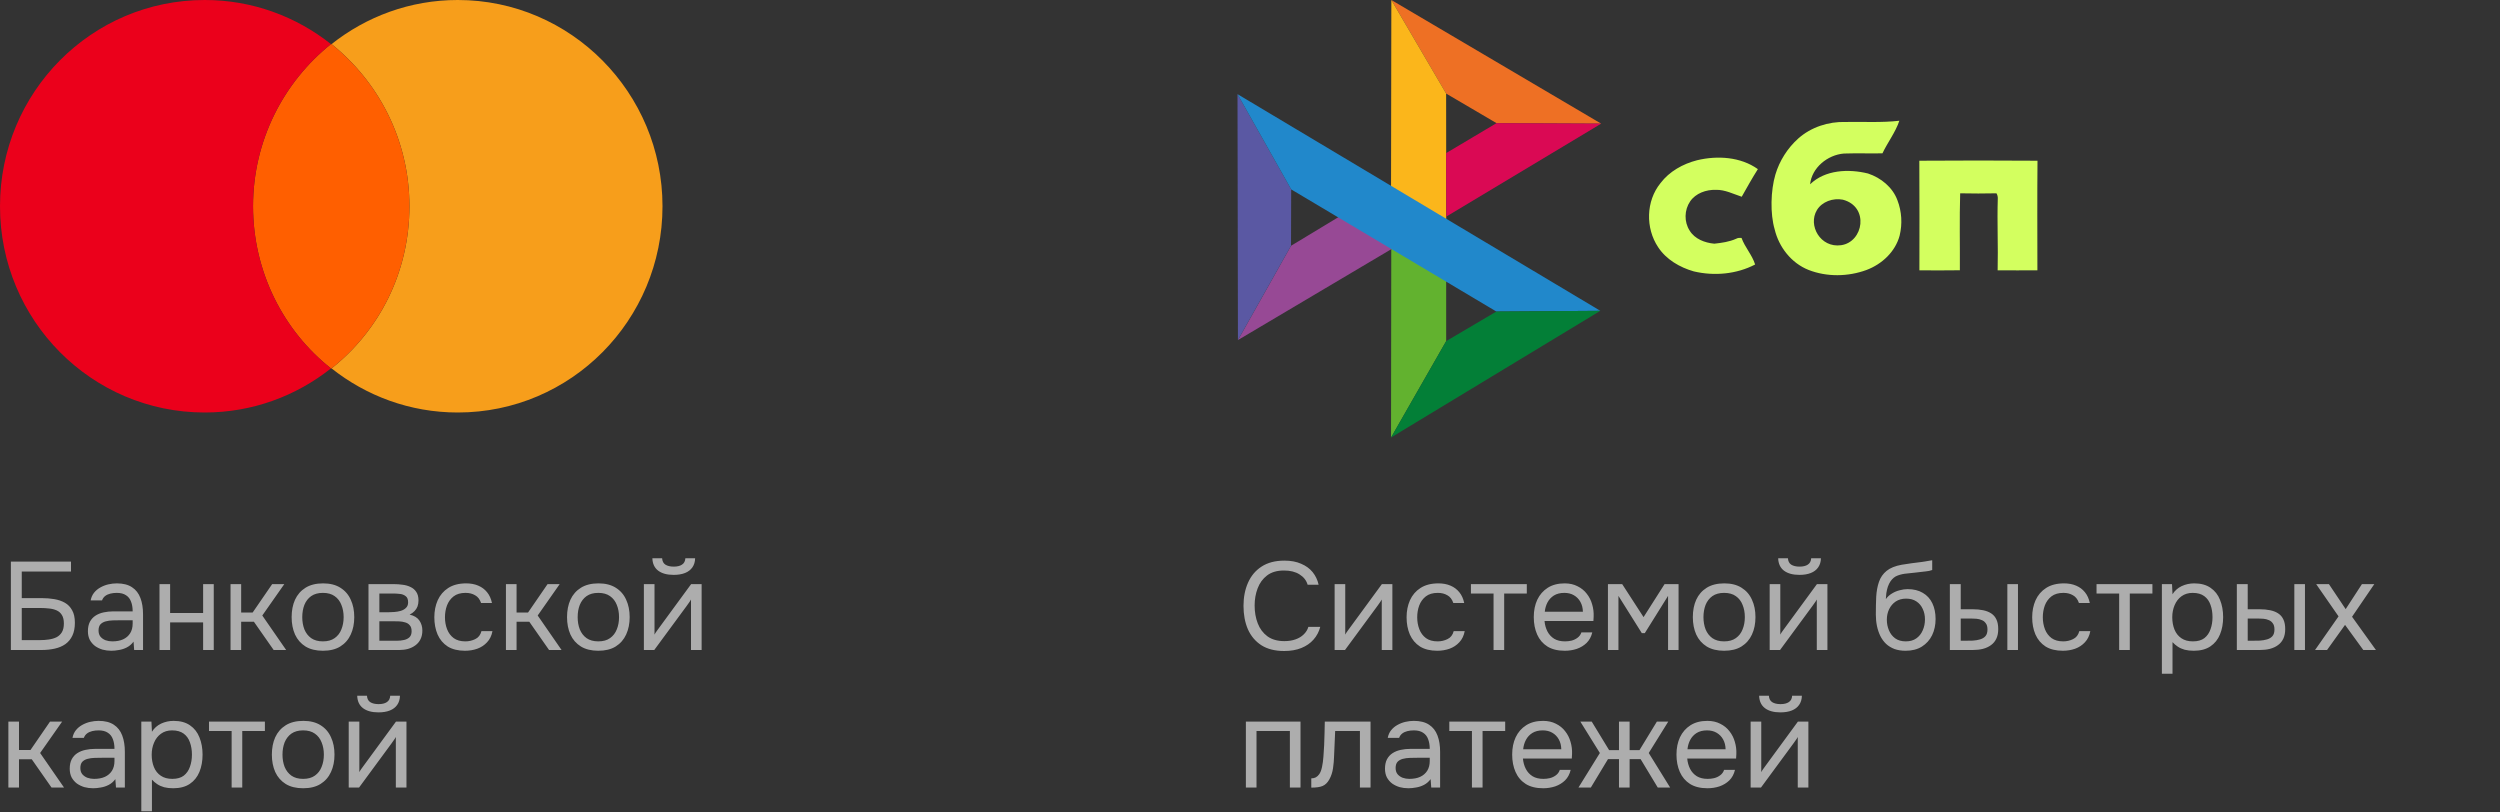
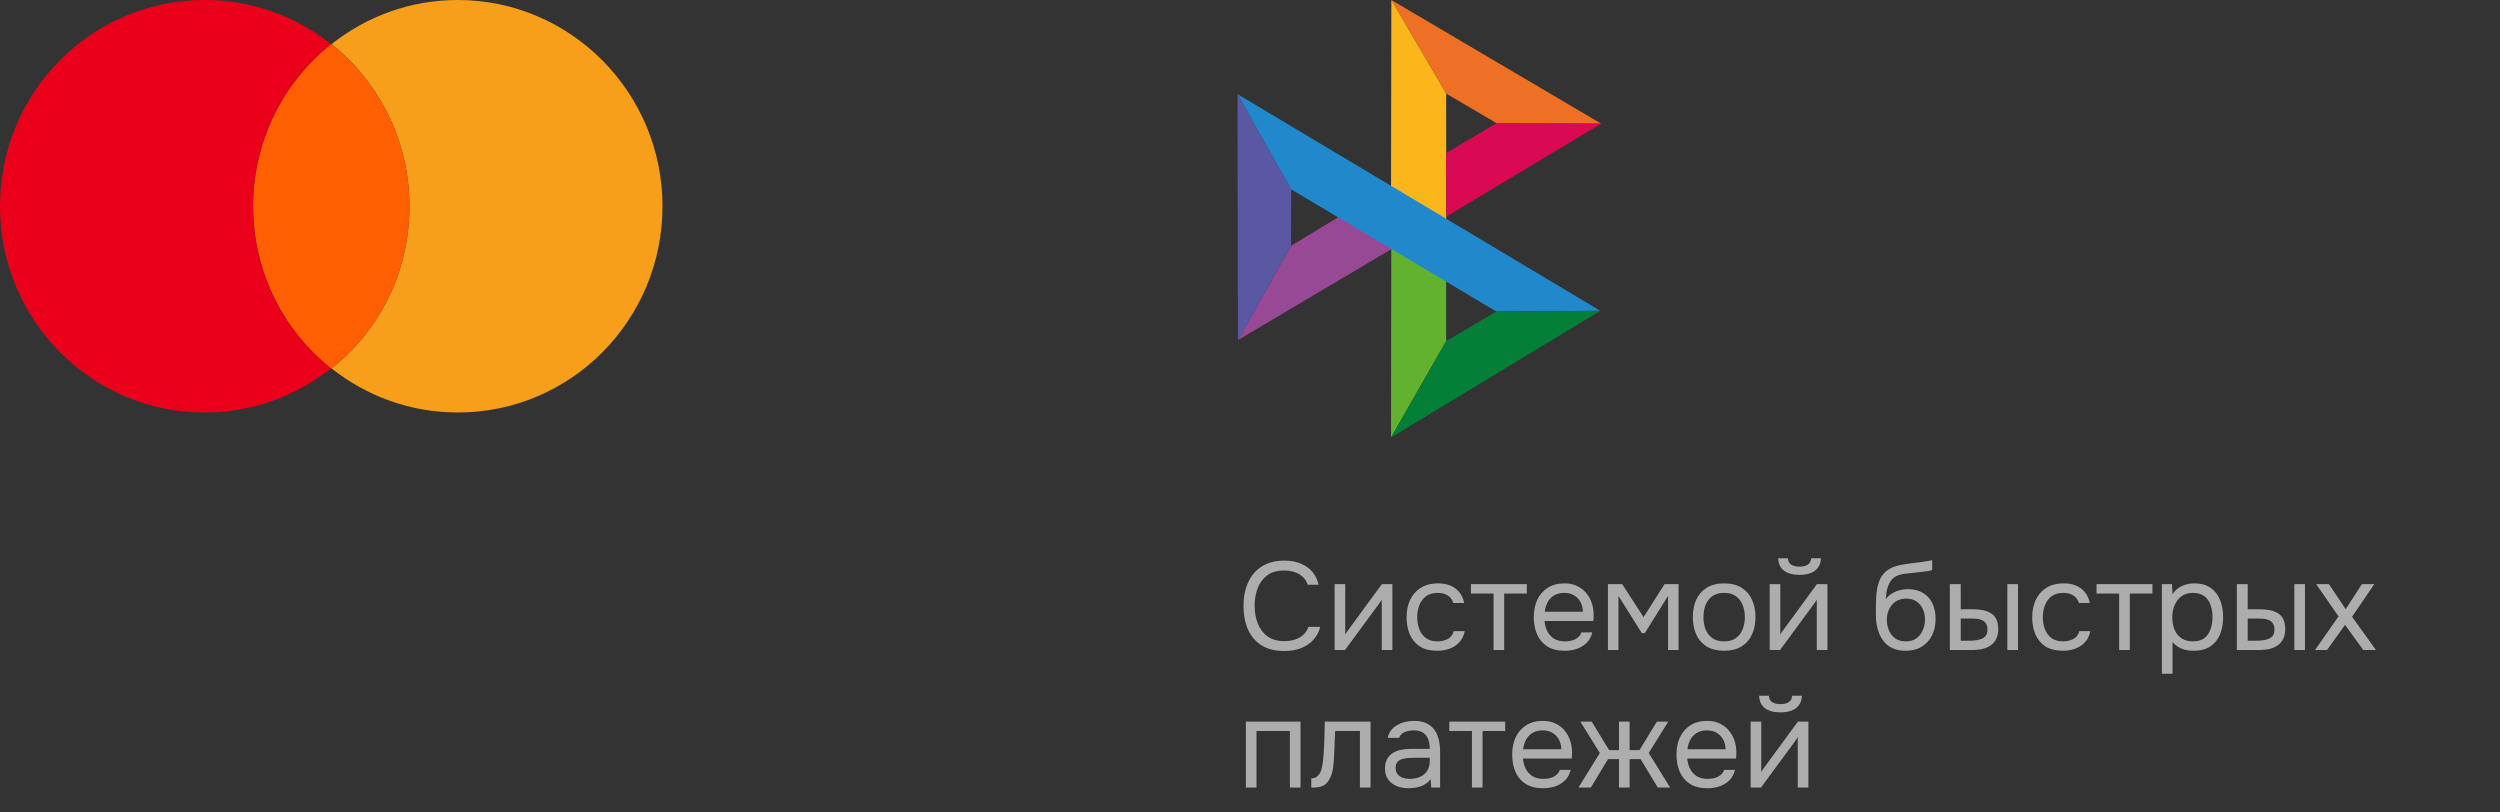
<svg xmlns="http://www.w3.org/2000/svg" width="200" height="65" viewBox="0 0 200 65" fill="none">
  <rect x="0" y="0" width="200" height="65" fill="#333333" stroke="none" />
  <g clip-path="url(#clip0_64_18)">
    <path fill-rule="evenodd" clip-rule="evenodd" d="M111.303 19.244L115.694 22.061V27.289L111.283 35L111.303 19.244Z" fill="#62B22F" />
    <path fill-rule="evenodd" clip-rule="evenodd" d="M107.661 17.016L112.043 19.495L99.036 27.205L103.281 19.663L107.661 17.016Z" fill="#974995" />
    <path fill-rule="evenodd" clip-rule="evenodd" d="M128.093 9.892L119.722 9.851L115.69 7.485L111.308 0L128.093 9.892Z" fill="#EE7024" />
    <path fill-rule="evenodd" clip-rule="evenodd" d="M111.308 0L115.69 7.485L115.699 17.799L111.281 16.481L111.308 0Z" fill="#FBB61B" />
    <path fill-rule="evenodd" clip-rule="evenodd" d="M99 7.531L103.295 15.152L103.281 19.663L99.035 27.205L99 7.531Z" fill="#5A58A3" />
    <path fill-rule="evenodd" clip-rule="evenodd" d="M99 7.531L128.027 24.865L119.709 24.922L103.295 15.152L99 7.531Z" fill="#2188CB" />
    <path fill-rule="evenodd" clip-rule="evenodd" d="M119.722 9.851L128.093 9.891L115.703 17.326L115.69 12.248L119.722 9.851Z" fill="#DA0954" />
-     <path fill-rule="evenodd" clip-rule="evenodd" d="M143.862 11.079C144.88 10.173 146.275 9.716 147.646 9.758C149.079 9.73 150.523 9.825 151.948 9.659C151.64 10.583 151.013 11.383 150.596 12.267C149.569 12.286 148.54 12.248 147.514 12.283C146.195 12.388 144.937 13.431 144.808 14.744C146.009 13.576 147.887 13.497 149.444 13.881C150.486 14.226 151.415 14.99 151.793 16.017C152.142 16.919 152.199 17.911 151.971 18.848C151.626 20.134 150.567 21.129 149.318 21.599C147.846 22.14 146.152 22.168 144.686 21.595C143.294 21.042 142.31 19.758 141.973 18.349C141.605 17.096 141.654 15.24 142.031 13.966C142.358 12.867 142.999 11.852 143.862 11.079ZM147.424 15.974C146.641 15.822 145.76 16.134 145.354 16.806C144.616 18.026 145.629 19.847 147.283 19.617C149.087 19.368 149.556 16.529 147.424 15.974ZM135.768 12.819C137.39 12.43 139.245 12.543 140.63 13.53C140.172 14.251 139.758 14.997 139.338 15.739C138.661 15.519 138.003 15.17 137.271 15.187C136.494 15.164 135.653 15.46 135.211 16.112C134.741 16.802 134.718 17.75 135.176 18.454C135.583 19.119 136.384 19.426 137.144 19.495C137.738 19.43 138.341 19.348 138.89 19.102C139.022 19.022 139.174 19.026 139.323 19.036C139.591 19.784 140.178 20.403 140.41 21.16C138.916 21.939 137.134 22.098 135.499 21.71C134.371 21.387 133.297 20.757 132.652 19.777C131.631 18.248 131.671 16.086 132.843 14.646C133.55 13.715 134.632 13.109 135.768 12.819ZM153.546 12.858C156.697 12.836 159.85 12.835 163 12.858C162.972 15.78 162.99 18.704 162.992 21.625C161.932 21.63 160.871 21.633 159.811 21.625C159.86 19.707 159.761 17.792 159.823 15.881C159.829 15.732 159.793 15.593 159.718 15.465C158.751 15.486 157.78 15.487 156.813 15.465C156.752 17.515 156.801 19.569 156.789 21.621C155.709 21.64 154.63 21.63 153.552 21.626C153.554 18.704 153.566 15.782 153.546 12.861V12.858Z" fill="#D3FF5F" />
    <path fill-rule="evenodd" clip-rule="evenodd" d="M115.694 27.289L119.709 24.922L128.027 24.865L111.283 35L115.694 27.289Z" fill="#037F37" />
  </g>
  <path d="M53 16.5C53 25.621 45.676 33 36.622 33C32.801 33 29.298 31.671 26.523 29.471C30.344 26.446 32.755 21.771 32.755 16.5C32.755 11.229 30.299 6.554 26.523 3.529C29.298 1.329 32.801 0 36.622 0C45.676 0 53 7.425 53 16.5Z" fill="#F79E1B" />
  <path d="M26.523 3.529C26.523 3.529 26.523 3.529 26.523 3.529C30.299 6.554 32.755 11.229 32.755 16.5C32.755 21.771 30.344 26.446 26.523 29.471L26.477 29.471C22.701 26.492 20.245 21.771 20.245 16.5C20.245 11.229 22.701 6.554 26.477 3.529C26.477 3.529 26.477 3.529 26.477 3.529L26.523 3.529Z" fill="#FF5F00" />
  <path d="M20.245 16.5C20.245 11.229 22.701 6.554 26.477 3.529C23.702 1.329 20.199 7.1291e-05 16.378 7.1291e-05C7.324 7.1291e-05 0 7.379 0 16.5C0 25.621 7.324 33 16.378 33C20.199 33 23.702 31.671 26.477 29.471C22.701 26.492 20.245 21.771 20.245 16.5Z" fill="#EB001B" />
-   <path d="M0.87 52V44.93H5.68V45.72H1.74V47.85H3.35C3.697 47.85 4.027 47.877 4.34 47.93C4.66 47.983 4.943 48.08 5.19 48.22C5.437 48.36 5.63 48.56 5.77 48.82C5.917 49.073 5.99 49.407 5.99 49.82C5.99 50.227 5.923 50.57 5.79 50.85C5.657 51.13 5.47 51.357 5.23 51.53C4.99 51.697 4.707 51.817 4.38 51.89C4.053 51.963 3.697 52 3.31 52H0.87ZM1.74 51.21H3.2C3.44 51.21 3.673 51.193 3.9 51.16C4.133 51.127 4.34 51.067 4.52 50.98C4.7 50.887 4.843 50.753 4.95 50.58C5.057 50.4 5.11 50.167 5.11 49.88C5.11 49.593 5.057 49.367 4.95 49.2C4.85 49.033 4.71 48.91 4.53 48.83C4.35 48.75 4.15 48.7 3.93 48.68C3.71 48.653 3.483 48.64 3.25 48.64H1.74V51.21ZM8.903 52.06C8.663 52.06 8.43 52.03 8.203 51.97C7.983 51.903 7.783 51.807 7.603 51.68C7.43 51.547 7.29 51.383 7.183 51.19C7.083 50.99 7.033 50.76 7.033 50.5C7.033 50.2 7.086 49.947 7.193 49.74C7.306 49.533 7.456 49.37 7.643 49.25C7.83 49.13 8.046 49.043 8.293 48.99C8.54 48.937 8.796 48.91 9.063 48.91H10.613C10.613 48.61 10.57 48.35 10.483 48.13C10.403 47.91 10.27 47.74 10.083 47.62C9.896 47.493 9.65 47.43 9.343 47.43C9.156 47.43 8.983 47.45 8.823 47.49C8.663 47.53 8.526 47.593 8.413 47.68C8.3 47.767 8.216 47.883 8.163 48.03H7.253C7.3 47.79 7.39 47.587 7.523 47.42C7.663 47.247 7.83 47.107 8.023 47C8.223 46.887 8.436 46.803 8.663 46.75C8.89 46.697 9.116 46.67 9.343 46.67C9.85 46.67 10.256 46.773 10.563 46.98C10.87 47.18 11.093 47.467 11.233 47.84C11.373 48.207 11.443 48.643 11.443 49.15V52H10.733L10.683 51.33C10.536 51.53 10.36 51.683 10.153 51.79C9.946 51.897 9.733 51.967 9.513 52C9.3 52.04 9.096 52.06 8.903 52.06ZM8.983 51.31C9.316 51.31 9.603 51.257 9.843 51.15C10.09 51.037 10.28 50.873 10.413 50.66C10.546 50.447 10.613 50.187 10.613 49.88V49.62H9.683C9.463 49.62 9.246 49.623 9.033 49.63C8.82 49.637 8.626 49.663 8.453 49.71C8.28 49.757 8.14 49.837 8.033 49.95C7.933 50.063 7.883 50.227 7.883 50.44C7.883 50.64 7.933 50.803 8.033 50.93C8.14 51.057 8.276 51.153 8.443 51.22C8.616 51.28 8.796 51.31 8.983 51.31ZM12.76 52V46.73H13.61V49.04H16.25V46.73H17.1V52H16.25V49.79H13.61V52H12.76ZM18.443 52V46.73H19.293V49H20.213L21.773 46.73H22.743L20.983 49.24L22.893 52H21.893L20.313 49.74H19.293V52H18.443ZM25.831 52.06C25.278 52.06 24.815 51.947 24.441 51.72C24.068 51.487 23.788 51.167 23.601 50.76C23.421 50.353 23.331 49.89 23.331 49.37C23.331 48.843 23.421 48.38 23.601 47.98C23.788 47.573 24.068 47.253 24.441 47.02C24.815 46.787 25.285 46.67 25.851 46.67C26.405 46.67 26.865 46.787 27.231 47.02C27.605 47.253 27.881 47.573 28.061 47.98C28.248 48.38 28.341 48.843 28.341 49.37C28.341 49.89 28.248 50.353 28.061 50.76C27.875 51.167 27.595 51.487 27.221 51.72C26.855 51.947 26.391 52.06 25.831 52.06ZM25.831 51.31C26.218 51.31 26.531 51.223 26.771 51.05C27.018 50.877 27.198 50.643 27.311 50.35C27.431 50.057 27.491 49.73 27.491 49.37C27.491 49.01 27.431 48.683 27.311 48.39C27.198 48.097 27.018 47.863 26.771 47.69C26.531 47.517 26.218 47.43 25.831 47.43C25.451 47.43 25.138 47.517 24.891 47.69C24.651 47.863 24.471 48.097 24.351 48.39C24.238 48.683 24.181 49.01 24.181 49.37C24.181 49.73 24.238 50.057 24.351 50.35C24.471 50.643 24.651 50.877 24.891 51.05C25.138 51.223 25.451 51.31 25.831 51.31ZM29.479 52V46.73H31.519C31.752 46.73 31.982 46.747 32.209 46.78C32.442 46.807 32.652 46.867 32.839 46.96C33.032 47.047 33.185 47.177 33.299 47.35C33.419 47.523 33.479 47.753 33.479 48.04C33.479 48.213 33.452 48.373 33.399 48.52C33.345 48.66 33.265 48.783 33.159 48.89C33.059 48.997 32.929 49.09 32.769 49.17C33.129 49.25 33.389 49.407 33.549 49.64C33.709 49.873 33.789 50.14 33.789 50.44C33.789 50.707 33.739 50.94 33.639 51.14C33.545 51.333 33.412 51.493 33.239 51.62C33.072 51.747 32.875 51.843 32.649 51.91C32.429 51.97 32.192 52 31.939 52H29.479ZM30.349 51.26H31.739C31.945 51.26 32.139 51.24 32.319 51.2C32.499 51.16 32.645 51.087 32.759 50.98C32.872 50.867 32.929 50.707 32.929 50.5C32.929 50.287 32.879 50.127 32.779 50.02C32.685 49.907 32.562 49.83 32.409 49.79C32.262 49.743 32.102 49.717 31.929 49.71C31.755 49.703 31.592 49.7 31.439 49.7H30.349V51.26ZM30.349 48.98H31.079C31.212 48.98 31.365 48.973 31.539 48.96C31.719 48.947 31.892 48.917 32.059 48.87C32.232 48.817 32.372 48.737 32.479 48.63C32.592 48.523 32.649 48.377 32.649 48.19C32.649 47.943 32.579 47.773 32.439 47.68C32.305 47.58 32.145 47.523 31.959 47.51C31.772 47.49 31.599 47.48 31.439 47.48H30.349V48.98ZM37.197 52.06C36.644 52.06 36.184 51.947 35.817 51.72C35.457 51.487 35.187 51.167 35.007 50.76C34.834 50.353 34.747 49.893 34.747 49.38C34.747 48.88 34.837 48.427 35.017 48.02C35.204 47.607 35.484 47.28 35.857 47.04C36.237 46.793 36.717 46.67 37.297 46.67C37.657 46.67 37.977 46.73 38.257 46.85C38.544 46.97 38.781 47.147 38.967 47.38C39.154 47.607 39.284 47.893 39.357 48.24H38.487C38.387 47.947 38.227 47.74 38.007 47.62C37.794 47.493 37.541 47.43 37.247 47.43C36.847 47.43 36.527 47.523 36.287 47.71C36.047 47.897 35.871 48.14 35.757 48.44C35.651 48.733 35.597 49.047 35.597 49.38C35.597 49.727 35.654 50.047 35.767 50.34C35.881 50.633 36.057 50.87 36.297 51.05C36.537 51.223 36.847 51.31 37.227 51.31C37.507 51.31 37.771 51.25 38.017 51.13C38.271 51.01 38.437 50.797 38.517 50.49H39.397C39.331 50.85 39.187 51.147 38.967 51.38C38.754 51.613 38.491 51.787 38.177 51.9C37.871 52.007 37.544 52.06 37.197 52.06ZM40.475 52V46.73H41.325V49H42.245L43.805 46.73H44.775L43.015 49.24L44.925 52H43.925L42.345 49.74H41.325V52H40.475ZM47.863 52.06C47.309 52.06 46.846 51.947 46.473 51.72C46.099 51.487 45.819 51.167 45.633 50.76C45.453 50.353 45.363 49.89 45.363 49.37C45.363 48.843 45.453 48.38 45.633 47.98C45.819 47.573 46.099 47.253 46.473 47.02C46.846 46.787 47.316 46.67 47.883 46.67C48.436 46.67 48.896 46.787 49.263 47.02C49.636 47.253 49.913 47.573 50.093 47.98C50.279 48.38 50.373 48.843 50.373 49.37C50.373 49.89 50.279 50.353 50.093 50.76C49.906 51.167 49.626 51.487 49.253 51.72C48.886 51.947 48.423 52.06 47.863 52.06ZM47.863 51.31C48.249 51.31 48.563 51.223 48.803 51.05C49.049 50.877 49.229 50.643 49.343 50.35C49.463 50.057 49.523 49.73 49.523 49.37C49.523 49.01 49.463 48.683 49.343 48.39C49.229 48.097 49.049 47.863 48.803 47.69C48.563 47.517 48.249 47.43 47.863 47.43C47.483 47.43 47.169 47.517 46.923 47.69C46.683 47.863 46.503 48.097 46.383 48.39C46.269 48.683 46.213 49.01 46.213 49.37C46.213 49.73 46.269 50.057 46.383 50.35C46.503 50.643 46.683 50.877 46.923 51.05C47.169 51.223 47.483 51.31 47.863 51.31ZM51.51 52V46.73H52.36V50.77C52.407 50.677 52.47 50.577 52.55 50.47C52.63 50.357 52.693 50.27 52.74 50.21L55.29 46.73H56.13V52H55.28V47.96C55.227 48.06 55.166 48.153 55.1 48.24C55.04 48.327 54.983 48.407 54.93 48.48L52.34 52H51.51ZM53.89 45.99C53.363 45.99 52.95 45.877 52.65 45.65C52.356 45.423 52.203 45.093 52.19 44.66H52.97C52.983 44.893 53.07 45.063 53.23 45.17C53.397 45.277 53.62 45.33 53.9 45.33C54.18 45.33 54.4 45.277 54.56 45.17C54.727 45.063 54.816 44.893 54.83 44.66H55.61C55.603 44.947 55.53 45.19 55.39 45.39C55.25 45.59 55.053 45.74 54.8 45.84C54.547 45.94 54.243 45.99 53.89 45.99ZM0.67 63V57.73H1.52V60H2.44L4 57.73H4.97L3.21 60.24L5.12 63H4.12L2.54 60.74H1.52V63H0.67ZM7.448 63.06C7.208 63.06 6.975 63.03 6.748 62.97C6.528 62.903 6.328 62.807 6.148 62.68C5.975 62.547 5.835 62.383 5.728 62.19C5.628 61.99 5.578 61.76 5.578 61.5C5.578 61.2 5.631 60.947 5.738 60.74C5.851 60.533 6.001 60.37 6.188 60.25C6.375 60.13 6.591 60.043 6.838 59.99C7.085 59.937 7.341 59.91 7.608 59.91H9.158C9.158 59.61 9.115 59.35 9.028 59.13C8.948 58.91 8.815 58.74 8.628 58.62C8.441 58.493 8.195 58.43 7.888 58.43C7.701 58.43 7.528 58.45 7.368 58.49C7.208 58.53 7.071 58.593 6.958 58.68C6.845 58.767 6.761 58.883 6.708 59.03H5.798C5.845 58.79 5.935 58.587 6.068 58.42C6.208 58.247 6.375 58.107 6.568 58C6.768 57.887 6.981 57.803 7.208 57.75C7.435 57.697 7.661 57.67 7.888 57.67C8.395 57.67 8.801 57.773 9.108 57.98C9.415 58.18 9.638 58.467 9.778 58.84C9.918 59.207 9.988 59.643 9.988 60.15V63H9.278L9.228 62.33C9.081 62.53 8.905 62.683 8.698 62.79C8.491 62.897 8.278 62.967 8.058 63C7.845 63.04 7.641 63.06 7.448 63.06ZM7.528 62.31C7.861 62.31 8.148 62.257 8.388 62.15C8.635 62.037 8.825 61.873 8.958 61.66C9.091 61.447 9.158 61.187 9.158 60.88V60.62H8.228C8.008 60.62 7.791 60.623 7.578 60.63C7.365 60.637 7.171 60.663 6.998 60.71C6.825 60.757 6.685 60.837 6.578 60.95C6.478 61.063 6.428 61.227 6.428 61.44C6.428 61.64 6.478 61.803 6.578 61.93C6.685 62.057 6.821 62.153 6.988 62.22C7.161 62.28 7.341 62.31 7.528 62.31ZM11.305 64.9V57.73H12.115L12.155 58.54C12.335 58.253 12.578 58.037 12.885 57.89C13.198 57.743 13.535 57.67 13.895 57.67C14.428 57.67 14.865 57.79 15.205 58.03C15.545 58.263 15.795 58.583 15.955 58.99C16.121 59.397 16.205 59.857 16.205 60.37C16.205 60.883 16.121 61.343 15.955 61.75C15.788 62.157 15.531 62.477 15.185 62.71C14.838 62.943 14.395 63.06 13.855 63.06C13.588 63.06 13.348 63.033 13.135 62.98C12.921 62.92 12.735 62.837 12.575 62.73C12.415 62.623 12.275 62.503 12.155 62.37V64.9H11.305ZM13.785 62.31C14.171 62.31 14.478 62.223 14.705 62.05C14.931 61.87 15.095 61.633 15.195 61.34C15.301 61.047 15.355 60.723 15.355 60.37C15.355 60.01 15.301 59.683 15.195 59.39C15.095 59.097 14.928 58.863 14.695 58.69C14.461 58.517 14.151 58.43 13.765 58.43C13.418 58.43 13.121 58.52 12.875 58.7C12.635 58.873 12.451 59.11 12.325 59.41C12.198 59.703 12.135 60.027 12.135 60.38C12.135 60.747 12.195 61.077 12.315 61.37C12.435 61.663 12.618 61.893 12.865 62.06C13.111 62.227 13.418 62.31 13.785 62.31ZM18.531 63V58.48H16.721V57.73H21.191V58.48H19.381V63H18.531ZM24.249 63.06C23.696 63.06 23.233 62.947 22.859 62.72C22.486 62.487 22.206 62.167 22.019 61.76C21.839 61.353 21.749 60.89 21.749 60.37C21.749 59.843 21.839 59.38 22.019 58.98C22.206 58.573 22.486 58.253 22.859 58.02C23.233 57.787 23.703 57.67 24.269 57.67C24.823 57.67 25.283 57.787 25.649 58.02C26.023 58.253 26.299 58.573 26.479 58.98C26.666 59.38 26.759 59.843 26.759 60.37C26.759 60.89 26.666 61.353 26.479 61.76C26.293 62.167 26.013 62.487 25.639 62.72C25.273 62.947 24.809 63.06 24.249 63.06ZM24.249 62.31C24.636 62.31 24.949 62.223 25.189 62.05C25.436 61.877 25.616 61.643 25.729 61.35C25.849 61.057 25.909 60.73 25.909 60.37C25.909 60.01 25.849 59.683 25.729 59.39C25.616 59.097 25.436 58.863 25.189 58.69C24.949 58.517 24.636 58.43 24.249 58.43C23.869 58.43 23.556 58.517 23.309 58.69C23.069 58.863 22.889 59.097 22.769 59.39C22.656 59.683 22.599 60.01 22.599 60.37C22.599 60.73 22.656 61.057 22.769 61.35C22.889 61.643 23.069 61.877 23.309 62.05C23.556 62.223 23.869 62.31 24.249 62.31ZM27.897 63V57.73H28.747V61.77C28.793 61.677 28.857 61.577 28.937 61.47C29.017 61.357 29.08 61.27 29.127 61.21L31.677 57.73H32.517V63H31.667V58.96C31.613 59.06 31.553 59.153 31.487 59.24C31.427 59.327 31.37 59.407 31.317 59.48L28.727 63H27.897ZM30.277 56.99C29.75 56.99 29.337 56.877 29.037 56.65C28.743 56.423 28.59 56.093 28.577 55.66H29.357C29.37 55.893 29.457 56.063 29.617 56.17C29.783 56.277 30.007 56.33 30.287 56.33C30.567 56.33 30.787 56.277 30.947 56.17C31.113 56.063 31.203 55.893 31.217 55.66H31.997C31.99 55.947 31.917 56.19 31.777 56.39C31.637 56.59 31.44 56.74 31.187 56.84C30.933 56.94 30.63 56.99 30.277 56.99Z" fill="white" fill-opacity="0.6" />
  <path d="M102.73 52.08C102.003 52.08 101.397 51.927 100.91 51.62C100.43 51.307 100.07 50.88 99.83 50.34C99.597 49.793 99.48 49.17 99.48 48.47C99.48 47.777 99.6 47.16 99.84 46.62C100.08 46.073 100.44 45.643 100.92 45.33C101.407 45.01 102.017 44.85 102.75 44.85C103.27 44.85 103.717 44.933 104.09 45.1C104.47 45.26 104.777 45.483 105.01 45.77C105.243 46.057 105.403 46.393 105.49 46.78H104.61C104.51 46.433 104.293 46.157 103.96 45.95C103.633 45.743 103.22 45.64 102.72 45.64C102.16 45.64 101.707 45.773 101.36 46.04C101.02 46.3 100.77 46.643 100.61 47.07C100.45 47.49 100.37 47.947 100.37 48.44C100.37 48.96 100.453 49.437 100.62 49.87C100.787 50.303 101.047 50.65 101.4 50.91C101.753 51.163 102.203 51.29 102.75 51.29C103.083 51.29 103.38 51.243 103.64 51.15C103.907 51.057 104.127 50.923 104.3 50.75C104.48 50.577 104.603 50.377 104.67 50.15H105.62C105.52 50.537 105.34 50.877 105.08 51.17C104.827 51.457 104.503 51.68 104.11 51.84C103.717 52 103.257 52.08 102.73 52.08ZM106.77 52V46.73H107.62V50.77C107.666 50.677 107.73 50.577 107.81 50.47C107.89 50.357 107.953 50.27 108 50.21L110.55 46.73H111.39V52H110.54V47.96C110.486 48.06 110.426 48.153 110.36 48.24C110.3 48.327 110.243 48.407 110.19 48.48L107.6 52H106.77ZM114.977 52.06C114.423 52.06 113.963 51.947 113.597 51.72C113.237 51.487 112.967 51.167 112.787 50.76C112.613 50.353 112.527 49.893 112.527 49.38C112.527 48.88 112.617 48.427 112.797 48.02C112.983 47.607 113.263 47.28 113.637 47.04C114.017 46.793 114.497 46.67 115.077 46.67C115.437 46.67 115.757 46.73 116.037 46.85C116.323 46.97 116.56 47.147 116.747 47.38C116.933 47.607 117.063 47.893 117.137 48.24H116.267C116.167 47.947 116.007 47.74 115.787 47.62C115.573 47.493 115.32 47.43 115.027 47.43C114.627 47.43 114.307 47.523 114.067 47.71C113.827 47.897 113.65 48.14 113.537 48.44C113.43 48.733 113.377 49.047 113.377 49.38C113.377 49.727 113.433 50.047 113.547 50.34C113.66 50.633 113.837 50.87 114.077 51.05C114.317 51.223 114.627 51.31 115.007 51.31C115.287 51.31 115.55 51.25 115.797 51.13C116.05 51.01 116.217 50.797 116.297 50.49H117.177C117.11 50.85 116.967 51.147 116.747 51.38C116.533 51.613 116.27 51.787 115.957 51.9C115.65 52.007 115.323 52.06 114.977 52.06ZM119.484 52V47.48H117.674V46.73H122.144V47.48H120.334V52H119.484ZM125.182 52.06C124.622 52.06 124.159 51.947 123.792 51.72C123.426 51.487 123.152 51.167 122.972 50.76C122.792 50.353 122.702 49.89 122.702 49.37C122.702 48.843 122.796 48.38 122.982 47.98C123.176 47.573 123.456 47.253 123.822 47.02C124.189 46.787 124.639 46.67 125.172 46.67C125.566 46.67 125.909 46.747 126.202 46.9C126.502 47.047 126.749 47.247 126.942 47.5C127.142 47.753 127.286 48.037 127.372 48.35C127.466 48.663 127.506 48.987 127.492 49.32C127.486 49.38 127.482 49.44 127.482 49.5C127.482 49.56 127.479 49.62 127.472 49.68H123.562C123.589 49.987 123.666 50.263 123.792 50.51C123.919 50.757 124.099 50.953 124.332 51.1C124.566 51.24 124.856 51.31 125.202 51.31C125.376 51.31 125.549 51.29 125.722 51.25C125.902 51.203 126.062 51.127 126.202 51.02C126.349 50.913 126.452 50.77 126.512 50.59H127.382C127.302 50.93 127.152 51.21 126.932 51.43C126.712 51.643 126.449 51.803 126.142 51.91C125.836 52.01 125.516 52.06 125.182 52.06ZM123.582 48.94H126.632C126.626 48.64 126.559 48.377 126.432 48.15C126.306 47.923 126.132 47.747 125.912 47.62C125.699 47.493 125.442 47.43 125.142 47.43C124.816 47.43 124.539 47.5 124.312 47.64C124.092 47.78 123.922 47.963 123.802 48.19C123.682 48.417 123.609 48.667 123.582 48.94ZM128.635 52V46.73H129.775L131.485 49.37L133.165 46.73H134.285V52H133.445V47.67L131.585 50.65H131.345L129.475 47.67V52H128.635ZM137.927 52.06C137.374 52.06 136.91 51.947 136.537 51.72C136.164 51.487 135.884 51.167 135.697 50.76C135.517 50.353 135.427 49.89 135.427 49.37C135.427 48.843 135.517 48.38 135.697 47.98C135.884 47.573 136.164 47.253 136.537 47.02C136.91 46.787 137.38 46.67 137.947 46.67C138.5 46.67 138.96 46.787 139.327 47.02C139.7 47.253 139.977 47.573 140.157 47.98C140.344 48.38 140.437 48.843 140.437 49.37C140.437 49.89 140.344 50.353 140.157 50.76C139.97 51.167 139.69 51.487 139.317 51.72C138.95 51.947 138.487 52.06 137.927 52.06ZM137.927 51.31C138.314 51.31 138.627 51.223 138.867 51.05C139.114 50.877 139.294 50.643 139.407 50.35C139.527 50.057 139.587 49.73 139.587 49.37C139.587 49.01 139.527 48.683 139.407 48.39C139.294 48.097 139.114 47.863 138.867 47.69C138.627 47.517 138.314 47.43 137.927 47.43C137.547 47.43 137.234 47.517 136.987 47.69C136.747 47.863 136.567 48.097 136.447 48.39C136.334 48.683 136.277 49.01 136.277 49.37C136.277 49.73 136.334 50.057 136.447 50.35C136.567 50.643 136.747 50.877 136.987 51.05C137.234 51.223 137.547 51.31 137.927 51.31ZM141.574 52V46.73H142.424V50.77C142.471 50.677 142.534 50.577 142.614 50.47C142.694 50.357 142.758 50.27 142.804 50.21L145.354 46.73H146.194V52H145.344V47.96C145.291 48.06 145.231 48.153 145.164 48.24C145.104 48.327 145.048 48.407 144.994 48.48L142.404 52H141.574ZM143.954 45.99C143.428 45.99 143.014 45.877 142.714 45.65C142.421 45.423 142.268 45.093 142.254 44.66H143.034C143.048 44.893 143.134 45.063 143.294 45.17C143.461 45.277 143.684 45.33 143.964 45.33C144.244 45.33 144.464 45.277 144.624 45.17C144.791 45.063 144.881 44.893 144.894 44.66H145.674C145.668 44.947 145.594 45.19 145.454 45.39C145.314 45.59 145.118 45.74 144.864 45.84C144.611 45.94 144.308 45.99 143.954 45.99ZM152.447 52.06C152.113 52.06 151.817 52.013 151.557 51.92C151.297 51.82 151.073 51.683 150.887 51.51C150.7 51.33 150.547 51.12 150.427 50.88C150.307 50.633 150.217 50.367 150.157 50.08C150.097 49.793 150.067 49.49 150.067 49.17C150.067 48.657 150.077 48.18 150.097 47.74C150.123 47.293 150.197 46.897 150.317 46.55C150.437 46.197 150.64 45.903 150.927 45.67C151.213 45.437 151.617 45.273 152.137 45.18C152.403 45.133 152.667 45.093 152.927 45.06C153.187 45.027 153.45 44.993 153.717 44.96C153.803 44.947 153.893 44.933 153.987 44.92C154.08 44.907 154.177 44.89 154.277 44.87C154.383 44.85 154.483 44.833 154.577 44.82V45.6C154.503 45.627 154.423 45.65 154.337 45.67C154.257 45.683 154.17 45.697 154.077 45.71C153.99 45.723 153.9 45.733 153.807 45.74C153.72 45.747 153.633 45.757 153.547 45.77C153.46 45.777 153.377 45.787 153.297 45.8C153.063 45.827 152.817 45.853 152.557 45.88C152.297 45.9 152.05 45.953 151.817 46.04C151.59 46.12 151.397 46.277 151.237 46.51C151.157 46.63 151.087 46.773 151.027 46.94C150.973 47.107 150.933 47.277 150.907 47.45C150.887 47.617 150.873 47.777 150.867 47.93C151 47.743 151.163 47.593 151.357 47.48C151.55 47.36 151.757 47.273 151.977 47.22C152.197 47.16 152.407 47.13 152.607 47.13C153.087 47.13 153.493 47.23 153.827 47.43C154.16 47.623 154.413 47.9 154.587 48.26C154.76 48.62 154.847 49.04 154.847 49.52C154.847 50 154.753 50.433 154.567 50.82C154.38 51.2 154.107 51.503 153.747 51.73C153.393 51.95 152.96 52.06 152.447 52.06ZM152.467 51.31C152.8 51.31 153.08 51.23 153.307 51.07C153.533 50.91 153.703 50.697 153.817 50.43C153.937 50.163 153.997 49.87 153.997 49.55C153.997 49.237 153.937 48.957 153.817 48.71C153.703 48.457 153.533 48.257 153.307 48.11C153.087 47.963 152.813 47.89 152.487 47.89C152.167 47.89 151.89 47.967 151.657 48.12C151.43 48.273 151.253 48.48 151.127 48.74C151.007 48.993 150.947 49.27 150.947 49.57C150.947 49.877 151.003 50.163 151.117 50.43C151.23 50.697 151.397 50.91 151.617 51.07C151.843 51.23 152.127 51.31 152.467 51.31ZM155.988 52V46.73H156.858V48.74H157.808C158.122 48.74 158.405 48.767 158.658 48.82C158.912 48.873 159.128 48.96 159.308 49.08C159.488 49.2 159.625 49.363 159.718 49.57C159.812 49.77 159.858 50.023 159.858 50.33C159.858 50.623 159.808 50.877 159.708 51.09C159.608 51.303 159.465 51.477 159.278 51.61C159.098 51.743 158.882 51.843 158.628 51.91C158.382 51.97 158.112 52 157.818 52H155.988ZM156.858 51.26H157.138C157.372 51.26 157.598 51.257 157.818 51.25C158.038 51.237 158.235 51.203 158.408 51.15C158.588 51.097 158.732 51.01 158.838 50.89C158.945 50.763 158.998 50.587 158.998 50.36C158.998 50.147 158.955 49.983 158.868 49.87C158.788 49.75 158.682 49.663 158.548 49.61C158.415 49.55 158.268 49.513 158.108 49.5C157.955 49.487 157.802 49.48 157.648 49.48H156.858V51.26ZM160.588 52V46.73H161.438V52H160.588ZM165.025 52.06C164.472 52.06 164.012 51.947 163.645 51.72C163.285 51.487 163.015 51.167 162.835 50.76C162.662 50.353 162.575 49.893 162.575 49.38C162.575 48.88 162.665 48.427 162.845 48.02C163.032 47.607 163.312 47.28 163.685 47.04C164.065 46.793 164.545 46.67 165.125 46.67C165.485 46.67 165.805 46.73 166.085 46.85C166.372 46.97 166.609 47.147 166.795 47.38C166.982 47.607 167.112 47.893 167.185 48.24H166.315C166.215 47.947 166.055 47.74 165.835 47.62C165.622 47.493 165.369 47.43 165.075 47.43C164.675 47.43 164.355 47.523 164.115 47.71C163.875 47.897 163.699 48.14 163.585 48.44C163.479 48.733 163.425 49.047 163.425 49.38C163.425 49.727 163.482 50.047 163.595 50.34C163.709 50.633 163.885 50.87 164.125 51.05C164.365 51.223 164.675 51.31 165.055 51.31C165.335 51.31 165.599 51.25 165.845 51.13C166.099 51.01 166.265 50.797 166.345 50.49H167.225C167.159 50.85 167.015 51.147 166.795 51.38C166.582 51.613 166.319 51.787 166.005 51.9C165.699 52.007 165.372 52.06 165.025 52.06ZM169.533 52V47.48H167.723V46.73H172.193V47.48H170.383V52H169.533ZM172.951 53.9V46.73H173.761L173.801 47.54C173.981 47.253 174.225 47.037 174.531 46.89C174.845 46.743 175.181 46.67 175.541 46.67C176.075 46.67 176.511 46.79 176.851 47.03C177.191 47.263 177.441 47.583 177.601 47.99C177.768 48.397 177.851 48.857 177.851 49.37C177.851 49.883 177.768 50.343 177.601 50.75C177.435 51.157 177.178 51.477 176.831 51.71C176.485 51.943 176.041 52.06 175.501 52.06C175.235 52.06 174.995 52.033 174.781 51.98C174.568 51.92 174.381 51.837 174.221 51.73C174.061 51.623 173.921 51.503 173.801 51.37V53.9H172.951ZM175.431 51.31C175.818 51.31 176.125 51.223 176.351 51.05C176.578 50.87 176.741 50.633 176.841 50.34C176.948 50.047 177.001 49.723 177.001 49.37C177.001 49.01 176.948 48.683 176.841 48.39C176.741 48.097 176.575 47.863 176.341 47.69C176.108 47.517 175.798 47.43 175.411 47.43C175.065 47.43 174.768 47.52 174.521 47.7C174.281 47.873 174.098 48.11 173.971 48.41C173.845 48.703 173.781 49.027 173.781 49.38C173.781 49.747 173.841 50.077 173.961 50.37C174.081 50.663 174.265 50.893 174.511 51.06C174.758 51.227 175.065 51.31 175.431 51.31ZM178.947 52V46.73H179.817V48.74H180.767C181.081 48.74 181.364 48.767 181.617 48.82C181.871 48.873 182.087 48.96 182.267 49.08C182.447 49.2 182.584 49.363 182.677 49.57C182.771 49.77 182.817 50.023 182.817 50.33C182.817 50.623 182.767 50.877 182.667 51.09C182.567 51.303 182.424 51.477 182.237 51.61C182.057 51.743 181.841 51.843 181.587 51.91C181.341 51.97 181.071 52 180.777 52H178.947ZM179.817 51.26H180.097C180.331 51.26 180.557 51.257 180.777 51.25C180.997 51.237 181.194 51.203 181.367 51.15C181.547 51.097 181.691 51.01 181.797 50.89C181.904 50.763 181.957 50.587 181.957 50.36C181.957 50.147 181.914 49.983 181.827 49.87C181.747 49.75 181.641 49.663 181.507 49.61C181.374 49.55 181.227 49.513 181.067 49.5C180.914 49.487 180.761 49.48 180.607 49.48H179.817V51.26ZM183.547 52V46.73H184.397V52H183.547ZM185.204 52L187.084 49.31L185.294 46.73H186.314L187.654 48.73L188.954 46.73H189.944L188.164 49.34L190.074 52H189.064L187.604 49.99L186.164 52H185.204ZM99.67 63V57.73H104.04V63H103.19V58.48H100.52V63H99.67ZM104.903 63.01V62.27C105.036 62.27 105.156 62.243 105.263 62.19C105.37 62.13 105.463 62.043 105.543 61.93C105.636 61.797 105.71 61.603 105.763 61.35C105.816 61.097 105.853 60.827 105.873 60.54C105.9 60.22 105.92 59.907 105.933 59.6C105.946 59.287 105.956 58.977 105.963 58.67C105.976 58.363 105.983 58.05 105.983 57.73H109.643V63H108.793V58.48H106.813C106.806 58.707 106.796 58.937 106.783 59.17C106.776 59.397 106.766 59.627 106.753 59.86C106.746 60.087 106.736 60.317 106.723 60.55C106.716 60.817 106.69 61.117 106.643 61.45C106.596 61.783 106.496 62.087 106.343 62.36C106.196 62.62 106.016 62.793 105.803 62.88C105.596 62.967 105.296 63.01 104.903 63.01ZM112.669 63.06C112.429 63.06 112.195 63.03 111.969 62.97C111.749 62.903 111.549 62.807 111.369 62.68C111.195 62.547 111.055 62.383 110.949 62.19C110.849 61.99 110.799 61.76 110.799 61.5C110.799 61.2 110.852 60.947 110.959 60.74C111.072 60.533 111.222 60.37 111.409 60.25C111.595 60.13 111.812 60.043 112.059 59.99C112.305 59.937 112.562 59.91 112.829 59.91H114.379C114.379 59.61 114.335 59.35 114.249 59.13C114.169 58.91 114.035 58.74 113.849 58.62C113.662 58.493 113.415 58.43 113.109 58.43C112.922 58.43 112.749 58.45 112.589 58.49C112.429 58.53 112.292 58.593 112.179 58.68C112.065 58.767 111.982 58.883 111.929 59.03H111.019C111.065 58.79 111.155 58.587 111.289 58.42C111.429 58.247 111.595 58.107 111.789 58C111.989 57.887 112.202 57.803 112.429 57.75C112.655 57.697 112.882 57.67 113.109 57.67C113.615 57.67 114.022 57.773 114.329 57.98C114.635 58.18 114.859 58.467 114.999 58.84C115.139 59.207 115.209 59.643 115.209 60.15V63H114.499L114.449 62.33C114.302 62.53 114.125 62.683 113.919 62.79C113.712 62.897 113.499 62.967 113.279 63C113.065 63.04 112.862 63.06 112.669 63.06ZM112.749 62.31C113.082 62.31 113.369 62.257 113.609 62.15C113.855 62.037 114.045 61.873 114.179 61.66C114.312 61.447 114.379 61.187 114.379 60.88V60.62H113.449C113.229 60.62 113.012 60.623 112.799 60.63C112.585 60.637 112.392 60.663 112.219 60.71C112.045 60.757 111.905 60.837 111.799 60.95C111.699 61.063 111.649 61.227 111.649 61.44C111.649 61.64 111.699 61.803 111.799 61.93C111.905 62.057 112.042 62.153 112.209 62.22C112.382 62.28 112.562 62.31 112.749 62.31ZM117.755 63V58.48H115.945V57.73H120.415V58.48H118.605V63H117.755ZM123.454 63.06C122.894 63.06 122.431 62.947 122.064 62.72C121.697 62.487 121.424 62.167 121.244 61.76C121.064 61.353 120.974 60.89 120.974 60.37C120.974 59.843 121.067 59.38 121.254 58.98C121.447 58.573 121.727 58.253 122.094 58.02C122.461 57.787 122.911 57.67 123.444 57.67C123.837 57.67 124.181 57.747 124.474 57.9C124.774 58.047 125.021 58.247 125.214 58.5C125.414 58.753 125.557 59.037 125.644 59.35C125.737 59.663 125.777 59.987 125.764 60.32C125.757 60.38 125.754 60.44 125.754 60.5C125.754 60.56 125.751 60.62 125.744 60.68H121.834C121.861 60.987 121.937 61.263 122.064 61.51C122.191 61.757 122.371 61.953 122.604 62.1C122.837 62.24 123.127 62.31 123.474 62.31C123.647 62.31 123.821 62.29 123.994 62.25C124.174 62.203 124.334 62.127 124.474 62.02C124.621 61.913 124.724 61.77 124.784 61.59H125.654C125.574 61.93 125.424 62.21 125.204 62.43C124.984 62.643 124.721 62.803 124.414 62.91C124.107 63.01 123.787 63.06 123.454 63.06ZM121.854 59.94H124.904C124.897 59.64 124.831 59.377 124.704 59.15C124.577 58.923 124.404 58.747 124.184 58.62C123.971 58.493 123.714 58.43 123.414 58.43C123.087 58.43 122.811 58.5 122.584 58.64C122.364 58.78 122.194 58.963 122.074 59.19C121.954 59.417 121.881 59.667 121.854 59.94ZM126.279 63L127.989 60.24L126.429 57.73H127.339L128.729 60.01H129.519V57.73H130.369V60.01H131.159L132.549 57.73H133.459L131.899 60.24L133.609 63H132.619L131.249 60.73H130.369V63H129.519V60.73H128.639L127.269 63H126.279ZM136.598 63.06C136.038 63.06 135.575 62.947 135.208 62.72C134.842 62.487 134.568 62.167 134.388 61.76C134.208 61.353 134.118 60.89 134.118 60.37C134.118 59.843 134.212 59.38 134.398 58.98C134.592 58.573 134.872 58.253 135.238 58.02C135.605 57.787 136.055 57.67 136.588 57.67C136.982 57.67 137.325 57.747 137.618 57.9C137.918 58.047 138.165 58.247 138.358 58.5C138.558 58.753 138.702 59.037 138.788 59.35C138.882 59.663 138.922 59.987 138.908 60.32C138.902 60.38 138.898 60.44 138.898 60.5C138.898 60.56 138.895 60.62 138.888 60.68H134.978C135.005 60.987 135.082 61.263 135.208 61.51C135.335 61.757 135.515 61.953 135.748 62.1C135.982 62.24 136.272 62.31 136.618 62.31C136.792 62.31 136.965 62.29 137.138 62.25C137.318 62.203 137.478 62.127 137.618 62.02C137.765 61.913 137.868 61.77 137.928 61.59H138.798C138.718 61.93 138.568 62.21 138.348 62.43C138.128 62.643 137.865 62.803 137.558 62.91C137.252 63.01 136.932 63.06 136.598 63.06ZM134.998 59.94H138.048C138.042 59.64 137.975 59.377 137.848 59.15C137.722 58.923 137.548 58.747 137.328 58.62C137.115 58.493 136.858 58.43 136.558 58.43C136.232 58.43 135.955 58.5 135.728 58.64C135.508 58.78 135.338 58.963 135.218 59.19C135.098 59.417 135.025 59.667 134.998 59.94ZM140.051 63V57.73H140.901V61.77C140.948 61.677 141.011 61.577 141.091 61.47C141.171 61.357 141.234 61.27 141.281 61.21L143.831 57.73H144.671V63H143.821V58.96C143.768 59.06 143.708 59.153 143.641 59.24C143.581 59.327 143.524 59.407 143.471 59.48L140.881 63H140.051ZM142.431 56.99C141.904 56.99 141.491 56.877 141.191 56.65C140.898 56.423 140.744 56.093 140.731 55.66H141.511C141.524 55.893 141.611 56.063 141.771 56.17C141.938 56.277 142.161 56.33 142.441 56.33C142.721 56.33 142.941 56.277 143.101 56.17C143.268 56.063 143.358 55.893 143.371 55.66H144.151C144.144 55.947 144.071 56.19 143.931 56.39C143.791 56.59 143.594 56.74 143.341 56.84C143.088 56.94 142.784 56.99 142.431 56.99Z" fill="white" fill-opacity="0.6" />
  <defs>
    <clipPath id="clip0_64_18">
      <rect width="64" height="35" fill="white" transform="translate(99)" />
    </clipPath>
  </defs>
</svg>